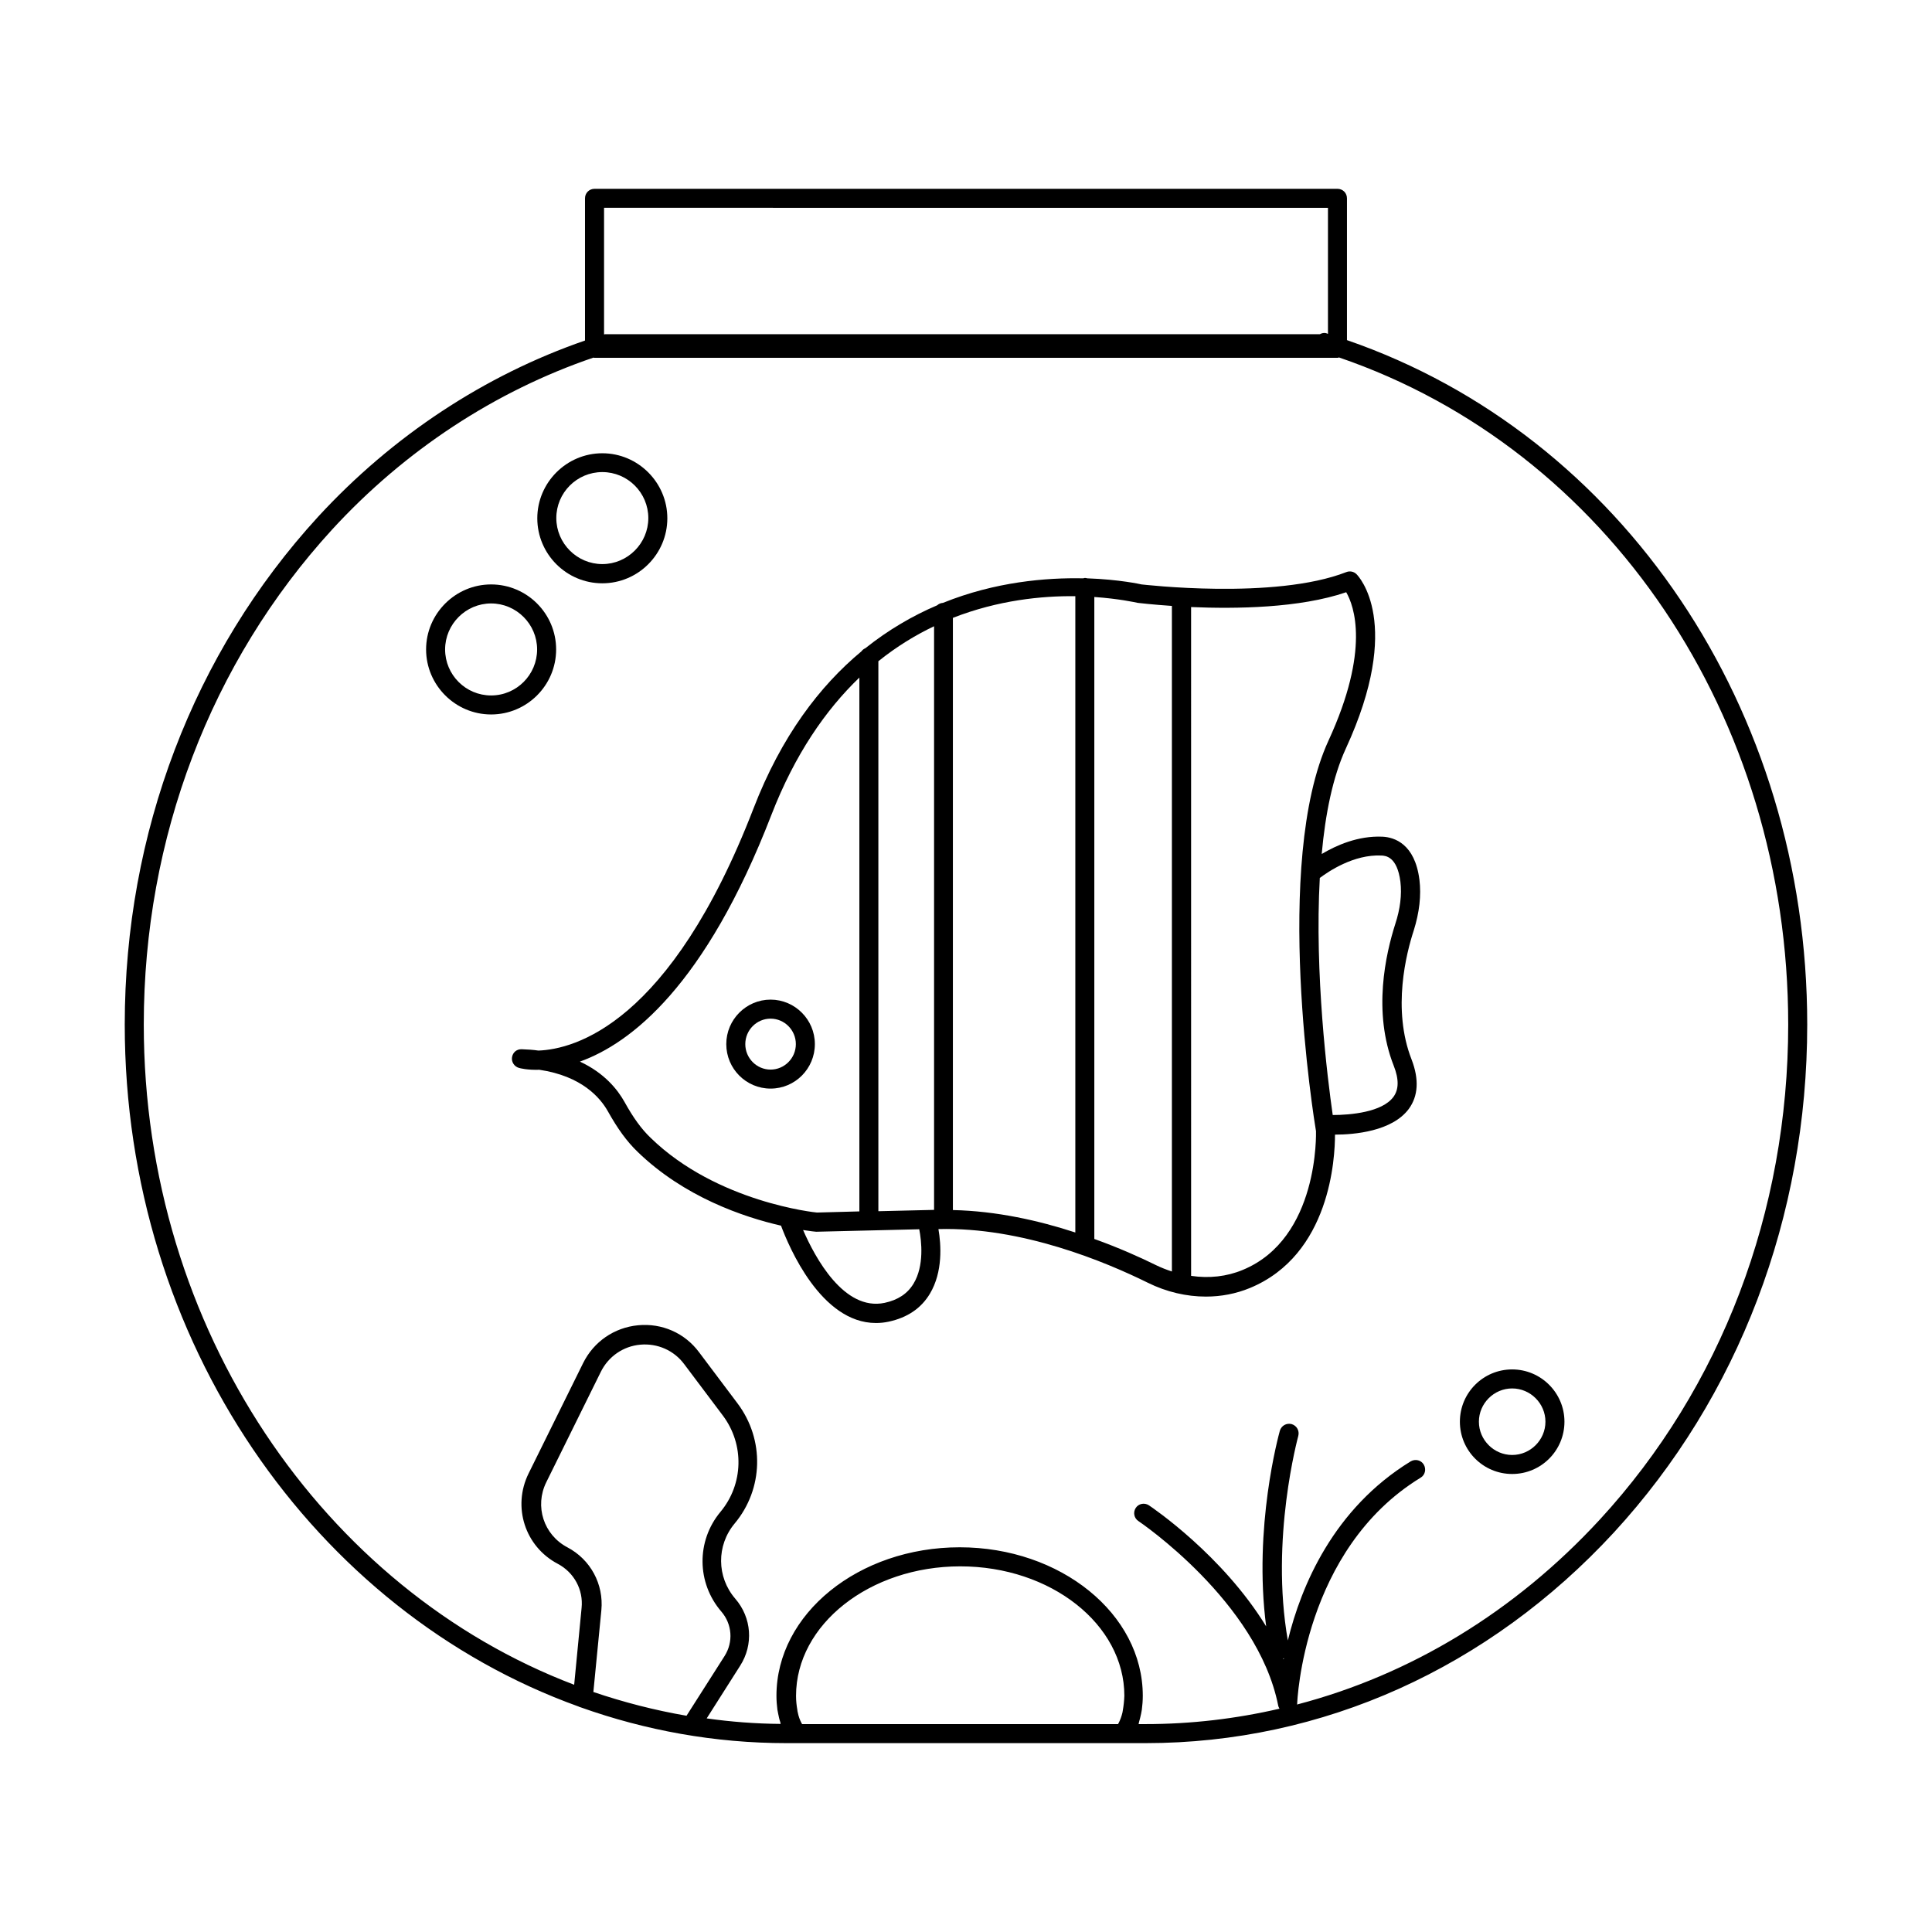
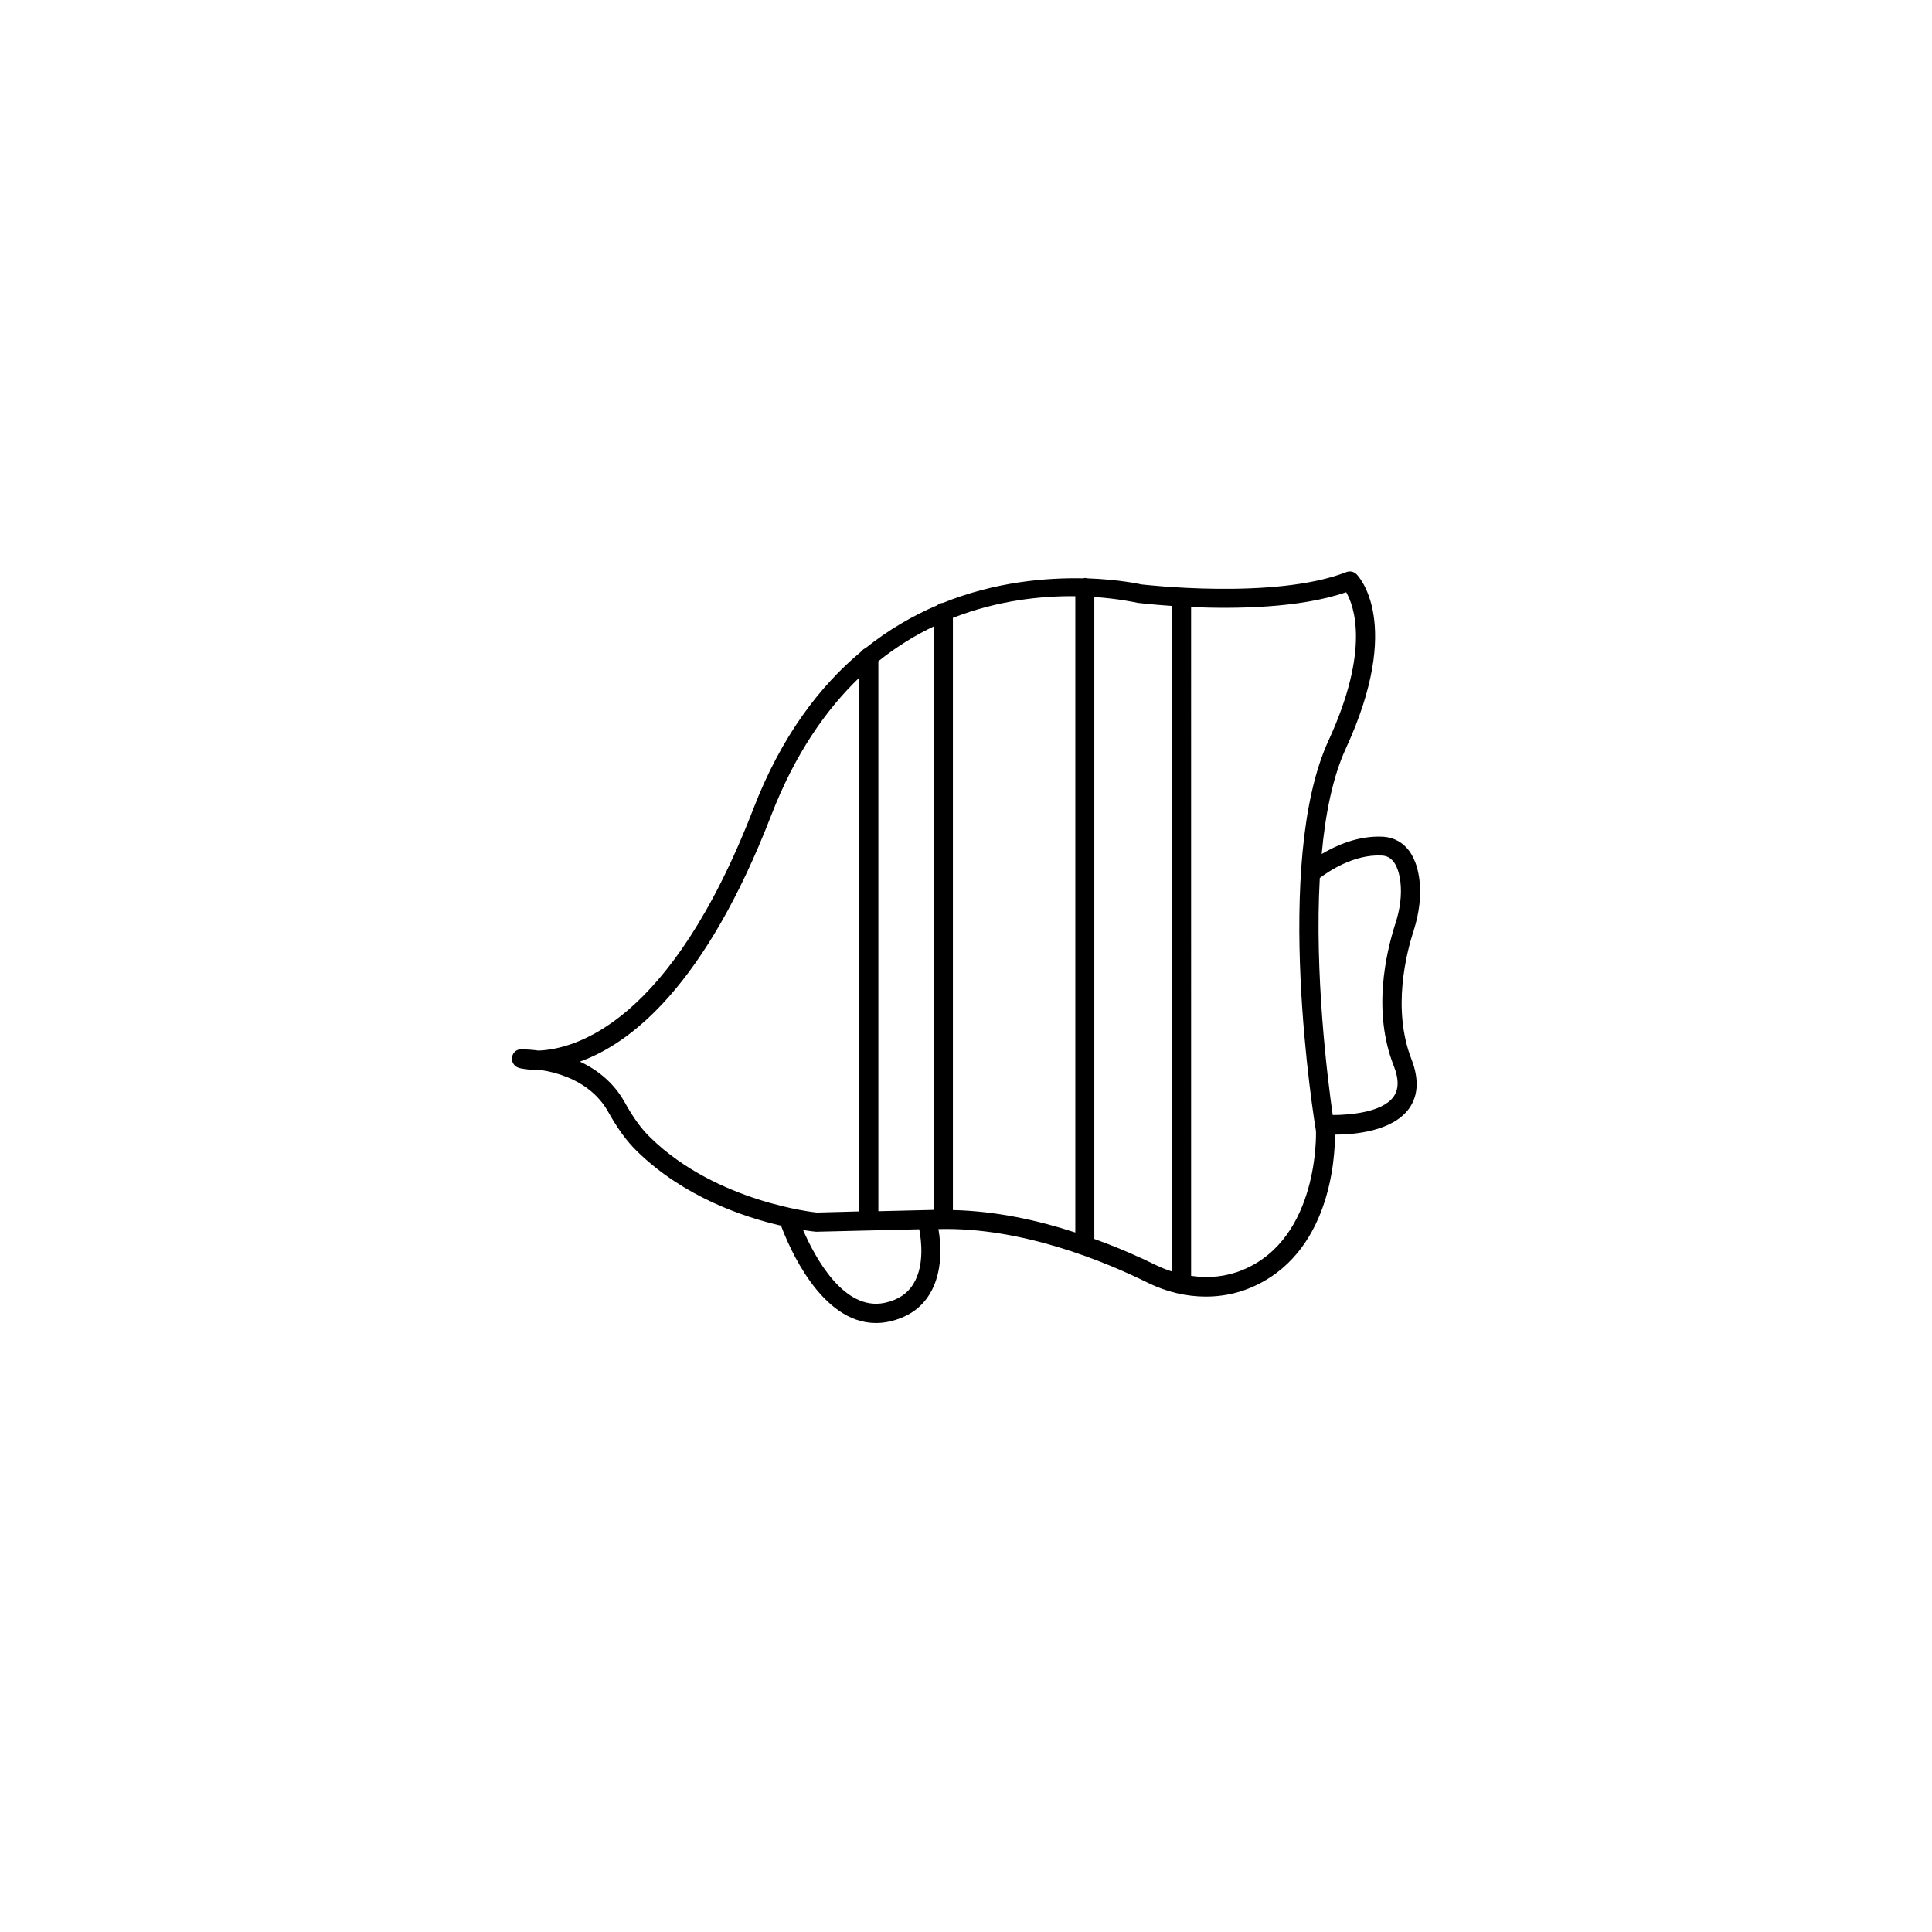
<svg xmlns="http://www.w3.org/2000/svg" fill="#000000" width="800px" height="800px" version="1.1" viewBox="144 144 512 512">
  <g>
-     <path d="m500.96 234.14v-37.586c0-1.41-1.109-2.519-2.519-2.519l-196.89 0.004c-1.41 0-2.519 1.109-2.519 2.519v37.684c-26.551 9.168-50.984 25.242-70.734 46.703-33.051 36.07-51.238 83.883-51.238 134.57 0 84.086 50.43 155.58 120.21 180.71 0.203 0.102 0.453 0.203 0.656 0.25 17.129 6.098 35.469 9.473 54.461 9.473h95.219c46.855 0 90.887-19.852 124.09-55.82 33.051-35.922 51.238-83.734 51.238-134.62 0-83.531-48.969-156.18-121.97-181.37zm-5.035-35.066v33.402l-0.402-0.152c-0.605-0.203-1.211-0.051-1.762 0.25h-189.43c-0.102 0-0.152 0.051-0.25 0.051v-33.555zm-201.57 354.98c-6.297-3.324-8.715-10.883-5.594-17.23l14.461-29.27c2.016-4.082 5.945-6.801 10.48-7.203 4.535-0.402 8.918 1.512 11.637 5.188l10.227 13.602c5.742 7.656 5.492 18.188-0.656 25.543-6.398 7.707-6.297 18.793 0.25 26.398 2.871 3.324 3.223 8.062 0.855 11.789l-10.078 15.82c-8.465-1.461-16.676-3.578-24.688-6.297l2.117-21.664c0.66-6.902-2.867-13.449-9.012-16.676zm147.21 43.176c-0.051 0.203-0.051 0.402-0.102 0.605-0.25 1.059-0.605 2.016-1.059 2.871-0.047 0.051-0.098 0.152-0.098 0.203h-83.734c-0.051-0.102-0.102-0.152-0.152-0.25-0.453-0.855-0.805-1.812-1.008-2.871-0.051-0.203-0.102-0.402-0.102-0.605-0.203-1.16-0.352-2.367-0.352-3.777 0-18.895 19.547-34.309 43.527-34.309s43.48 15.367 43.48 34.309c-0.051 1.406-0.199 2.668-0.402 3.824zm42.473-13.703c0.051 0 0.102-0.051 0.203-0.102 0 0.102-0.051 0.203-0.051 0.301-0.055-0.047-0.102-0.098-0.152-0.199zm83.934-36.828c-22.52 24.434-50.18 41.16-80.258 49.02 0-0.051 0.051-0.102 0.051-0.203 0-0.402 1.562-40.859 32.695-59.902 1.211-0.707 1.562-2.266 0.855-3.477-0.707-1.211-2.266-1.562-3.477-0.855-20.453 12.543-29.02 33-32.547 47.457-4.734-26.902 2.719-53.957 2.769-54.211 0.352-1.359-0.402-2.719-1.762-3.125-1.359-0.352-2.719 0.402-3.125 1.762-0.301 1.109-7.055 25.543-3.629 51.844-11.539-18.844-30.027-31.387-31.086-32.094-1.16-0.754-2.719-0.453-3.477 0.707-0.754 1.16-0.453 2.719 0.707 3.477 0.301 0.203 31.539 21.312 37.031 48.82 0.051 0.352 0.203 0.605 0.352 0.906-11.539 2.672-23.426 4.082-35.52 4.082h-1.812c0.051-0.152 0.051-0.352 0.102-0.504 0.203-0.707 0.402-1.461 0.555-2.215 0.051-0.352 0.152-0.707 0.203-1.109 0.152-1.16 0.25-2.418 0.25-3.68 0-21.715-21.766-39.348-48.516-39.348-26.801 0-48.566 17.633-48.566 39.348 0 1.309 0.102 2.519 0.25 3.68 0.051 0.352 0.152 0.707 0.203 1.059 0.152 0.754 0.301 1.512 0.555 2.215 0.051 0.152 0.051 0.352 0.102 0.504-6.648-0.051-13.199-0.555-19.598-1.461l8.867-13.957c3.578-5.594 3.074-12.746-1.309-17.785-4.938-5.742-4.988-14.105-0.152-19.902 7.656-9.168 7.961-22.219 0.805-31.789l-10.227-13.602c-3.777-5.09-9.824-7.758-16.172-7.152-6.297 0.605-11.738 4.332-14.559 10.027l-14.461 29.27c-4.332 8.816-0.957 19.348 7.758 23.93 4.281 2.266 6.801 6.852 6.297 11.688l-1.965 20.355c-66.246-25.188-114.06-94.105-114.06-174.97 0-49.422 17.734-96.027 49.926-131.19 19.297-21.008 43.227-36.676 69.223-45.543 0.102 0 0.203 0.051 0.301 0.051h196.89c0.152 0 0.25-0.051 0.402-0.102 71.238 24.383 119.05 95.219 119.05 176.79 0 49.625-17.734 96.227-49.926 131.19z" />
-     <path d="m544.74 506.91c-7.656 0-13.855 6.195-13.855 13.855 0 7.656 6.195 13.855 13.855 13.855 7.656 0 13.855-6.195 13.855-13.855 0-7.656-6.246-13.855-13.855-13.855zm0 22.672c-4.836 0-8.816-3.981-8.816-8.816 0-4.836 3.981-8.816 8.816-8.816 4.836 0 8.816 3.981 8.816 8.816 0 4.836-3.981 8.816-8.816 8.816z" />
-     <path d="m303.62 298.58c9.523 0 17.23-7.758 17.23-17.23 0-9.473-7.758-17.23-17.23-17.23s-17.23 7.758-17.23 17.23c0 9.473 7.707 17.23 17.23 17.23zm0-29.473c6.75 0 12.191 5.492 12.191 12.191s-5.492 12.191-12.191 12.191c-6.699 0-12.191-5.492-12.191-12.191-0.004-6.699 5.438-12.191 12.191-12.191z" />
-     <path d="m291.38 316.11c0-9.523-7.758-17.23-17.23-17.23-9.473 0-17.23 7.758-17.23 17.23 0 9.473 7.758 17.23 17.23 17.23 9.469 0 17.23-7.707 17.23-17.23zm-17.23 12.191c-6.75 0-12.191-5.492-12.191-12.191s5.492-12.191 12.191-12.191c6.699 0 12.191 5.492 12.191 12.191 0 6.703-5.441 12.191-12.191 12.191z" />
-     <path d="m348.21 408.91c-6.449 0-11.738 5.289-11.738 11.789s5.238 11.789 11.738 11.789 11.738-5.289 11.738-11.789c0-6.496-5.289-11.789-11.738-11.789zm0 18.543c-3.68 0-6.699-3.023-6.699-6.75 0-3.727 3.023-6.75 6.699-6.75 3.68 0 6.699 3.023 6.699 6.75 0 3.727-3.023 6.75-6.699 6.75z" />
    <path d="m520.16 377.12c-1.211-9.523-6.648-11.234-9.773-11.387-6.5-0.301-12.293 2.316-16.121 4.586 0.957-10.578 2.922-20.402 6.398-27.961 15.316-33.25 3.324-45.695 2.82-46.199-0.707-0.707-1.762-0.906-2.672-0.555-19.094 7.457-54.16 3.273-54.312 3.273-0.203-0.051-5.793-1.309-14.359-1.613-0.203-0.051-0.402-0.102-0.605-0.102-0.152 0-0.301 0.051-0.453 0.102-9.824-0.203-23.328 0.906-37.18 6.5-0.605 0.051-1.109 0.25-1.562 0.656-6.398 2.719-12.848 6.449-19.043 11.387-0.402 0.152-0.754 0.453-1.008 0.805-11.035 9.168-21.211 22.469-28.617 41.664-22.066 57.133-47.457 63.781-56.98 64.137-1.41-0.203-2.871-0.301-4.434-0.352-1.359-0.051-2.367 0.855-2.57 2.117-0.203 1.258 0.605 2.469 1.812 2.82 0.301 0.102 2.266 0.605 5.441 0.504 11.234 1.664 16.121 7.406 18.137 10.984 2.621 4.684 5.039 8.012 7.859 10.73 12.344 11.992 28.113 17.332 38.039 19.598 2.066 5.543 10.578 25.797 25.141 25.797 1.109 0 2.215-0.102 3.375-0.352 4.938-1.059 8.613-3.527 10.934-7.406 3.477-5.793 2.973-13.047 2.266-17.129 22.117-0.605 44.234 8.664 55.469 14.207 4.988 2.469 10.277 3.68 15.418 3.68 4.031 0 7.961-0.754 11.637-2.266 21.363-8.816 22.57-34.562 22.57-40.656 5.09 0 15.113-0.855 19.547-6.801 2.519-3.426 2.769-7.859 0.754-13.098-5.238-13.352-1.359-28.312 0.555-34.16 1.52-4.844 2.023-9.328 1.52-13.512zm-91.188-75.117v168.62c-9.723-3.176-20.906-5.691-32.445-5.945v-156.94c11.988-4.684 23.527-5.844 32.445-5.742zm-52.195 162.98v-145.75c4.836-3.879 9.773-6.902 14.762-9.27v154.67zm-67.309-29.02c-1.762-3.125-5.188-7.559-11.789-10.629 13.504-4.836 33.25-20.102 50.734-65.344 6.246-16.121 14.41-27.859 23.328-36.426v141.47l-11.234 0.301c-0.25 0-26.5-2.672-44.082-19.801-2.422-2.312-4.59-5.285-6.957-9.57zm76.629 48.215c-1.613 2.672-4.133 4.332-7.656 5.09-10.781 2.266-18.438-11.992-21.613-19.297 1.965 0.301 3.223 0.453 3.477 0.453l27.305-0.656c0.605 3.125 1.359 9.676-1.512 14.41zm47.91-11.84v-170.13c6.5 0.453 10.781 1.41 11.539 1.562 0.453 0.051 3.879 0.453 9.02 0.805v176.38c-1.41-0.453-2.82-1.008-4.18-1.664-4.184-2.062-9.777-4.582-16.379-6.953zm39.301 8.215c-4.231 1.762-8.918 2.266-13.652 1.562l-0.004-177.24c11.84 0.504 28.766 0.301 41.109-3.93 2.066 3.578 6.398 15.215-4.684 39.297-14.914 32.395-3.777 100.91-3.324 103.53 0 0.254 0.906 28.418-19.445 36.781zm40.051-54.109c1.41 3.578 1.359 6.297-0.102 8.262-2.973 4.031-11.336 4.785-16.07 4.785-1.41-9.824-4.836-37.434-3.426-62.824 2.215-1.664 8.969-6.297 16.324-5.945 1.059 0.051 4.18 0.203 5.039 6.953 0.402 3.426-0.051 7.203-1.359 11.184-2.523 7.91-6.047 23.277-0.406 37.586z" />
  </g>
</svg>